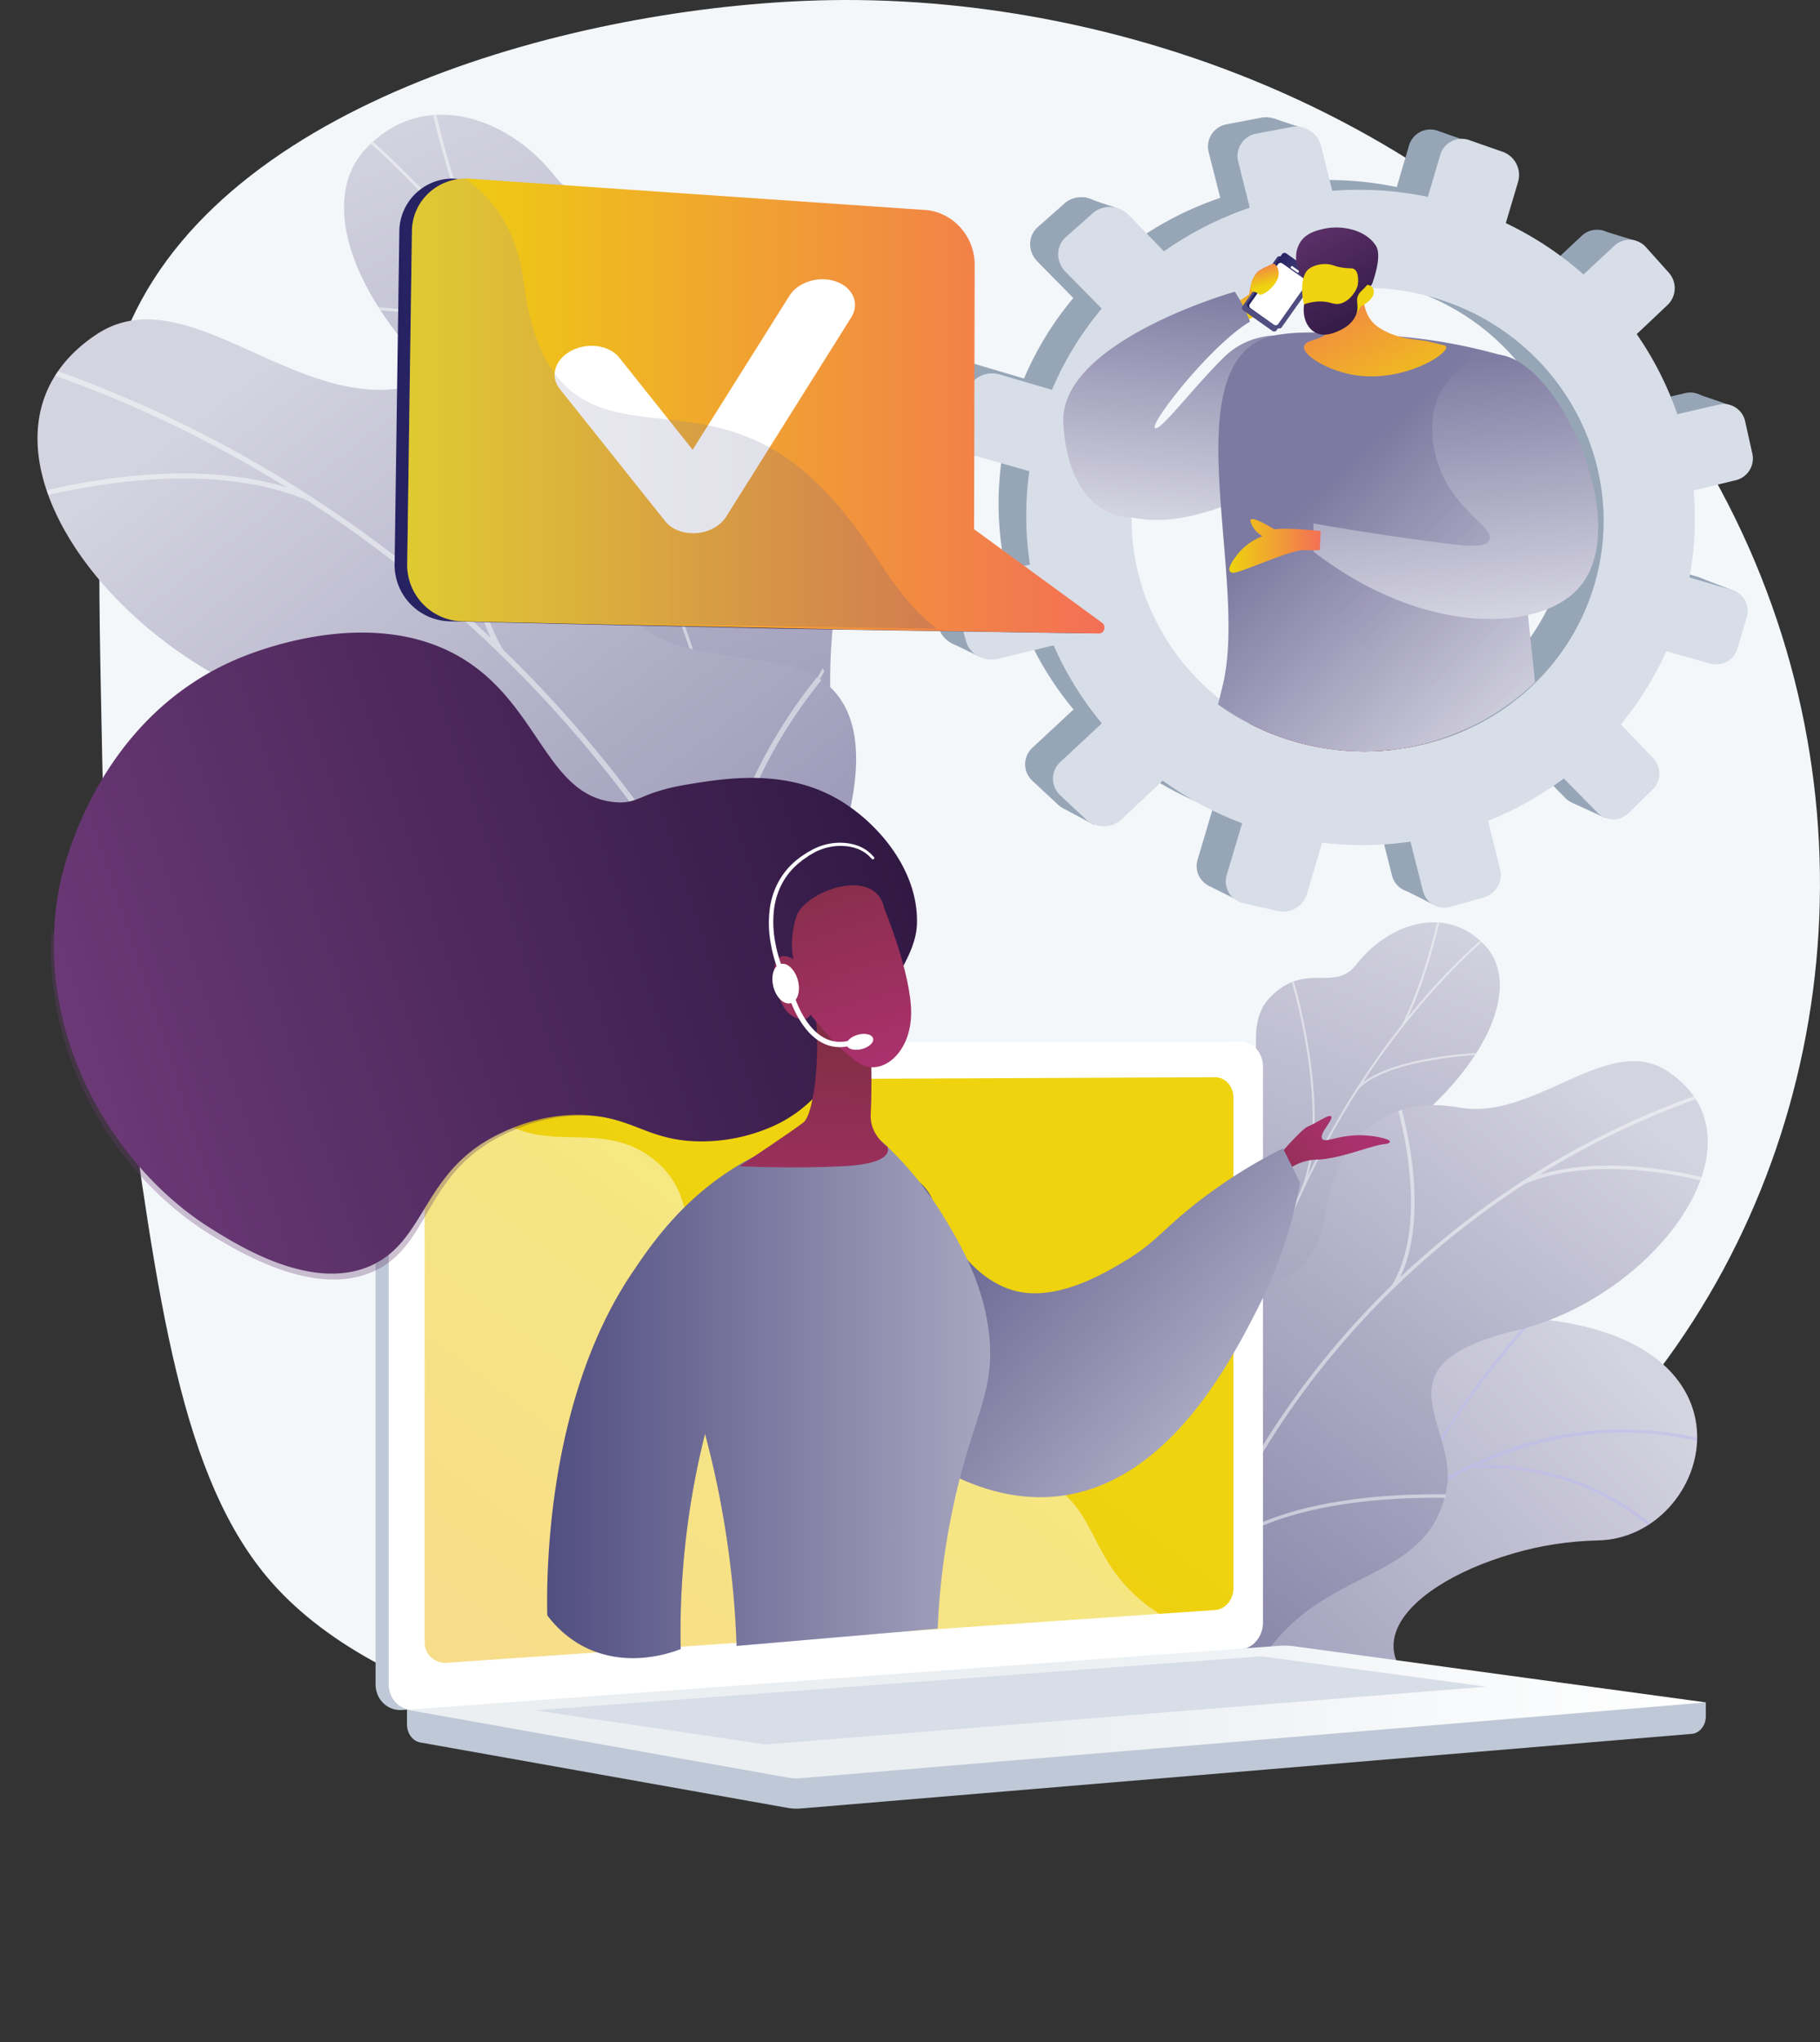
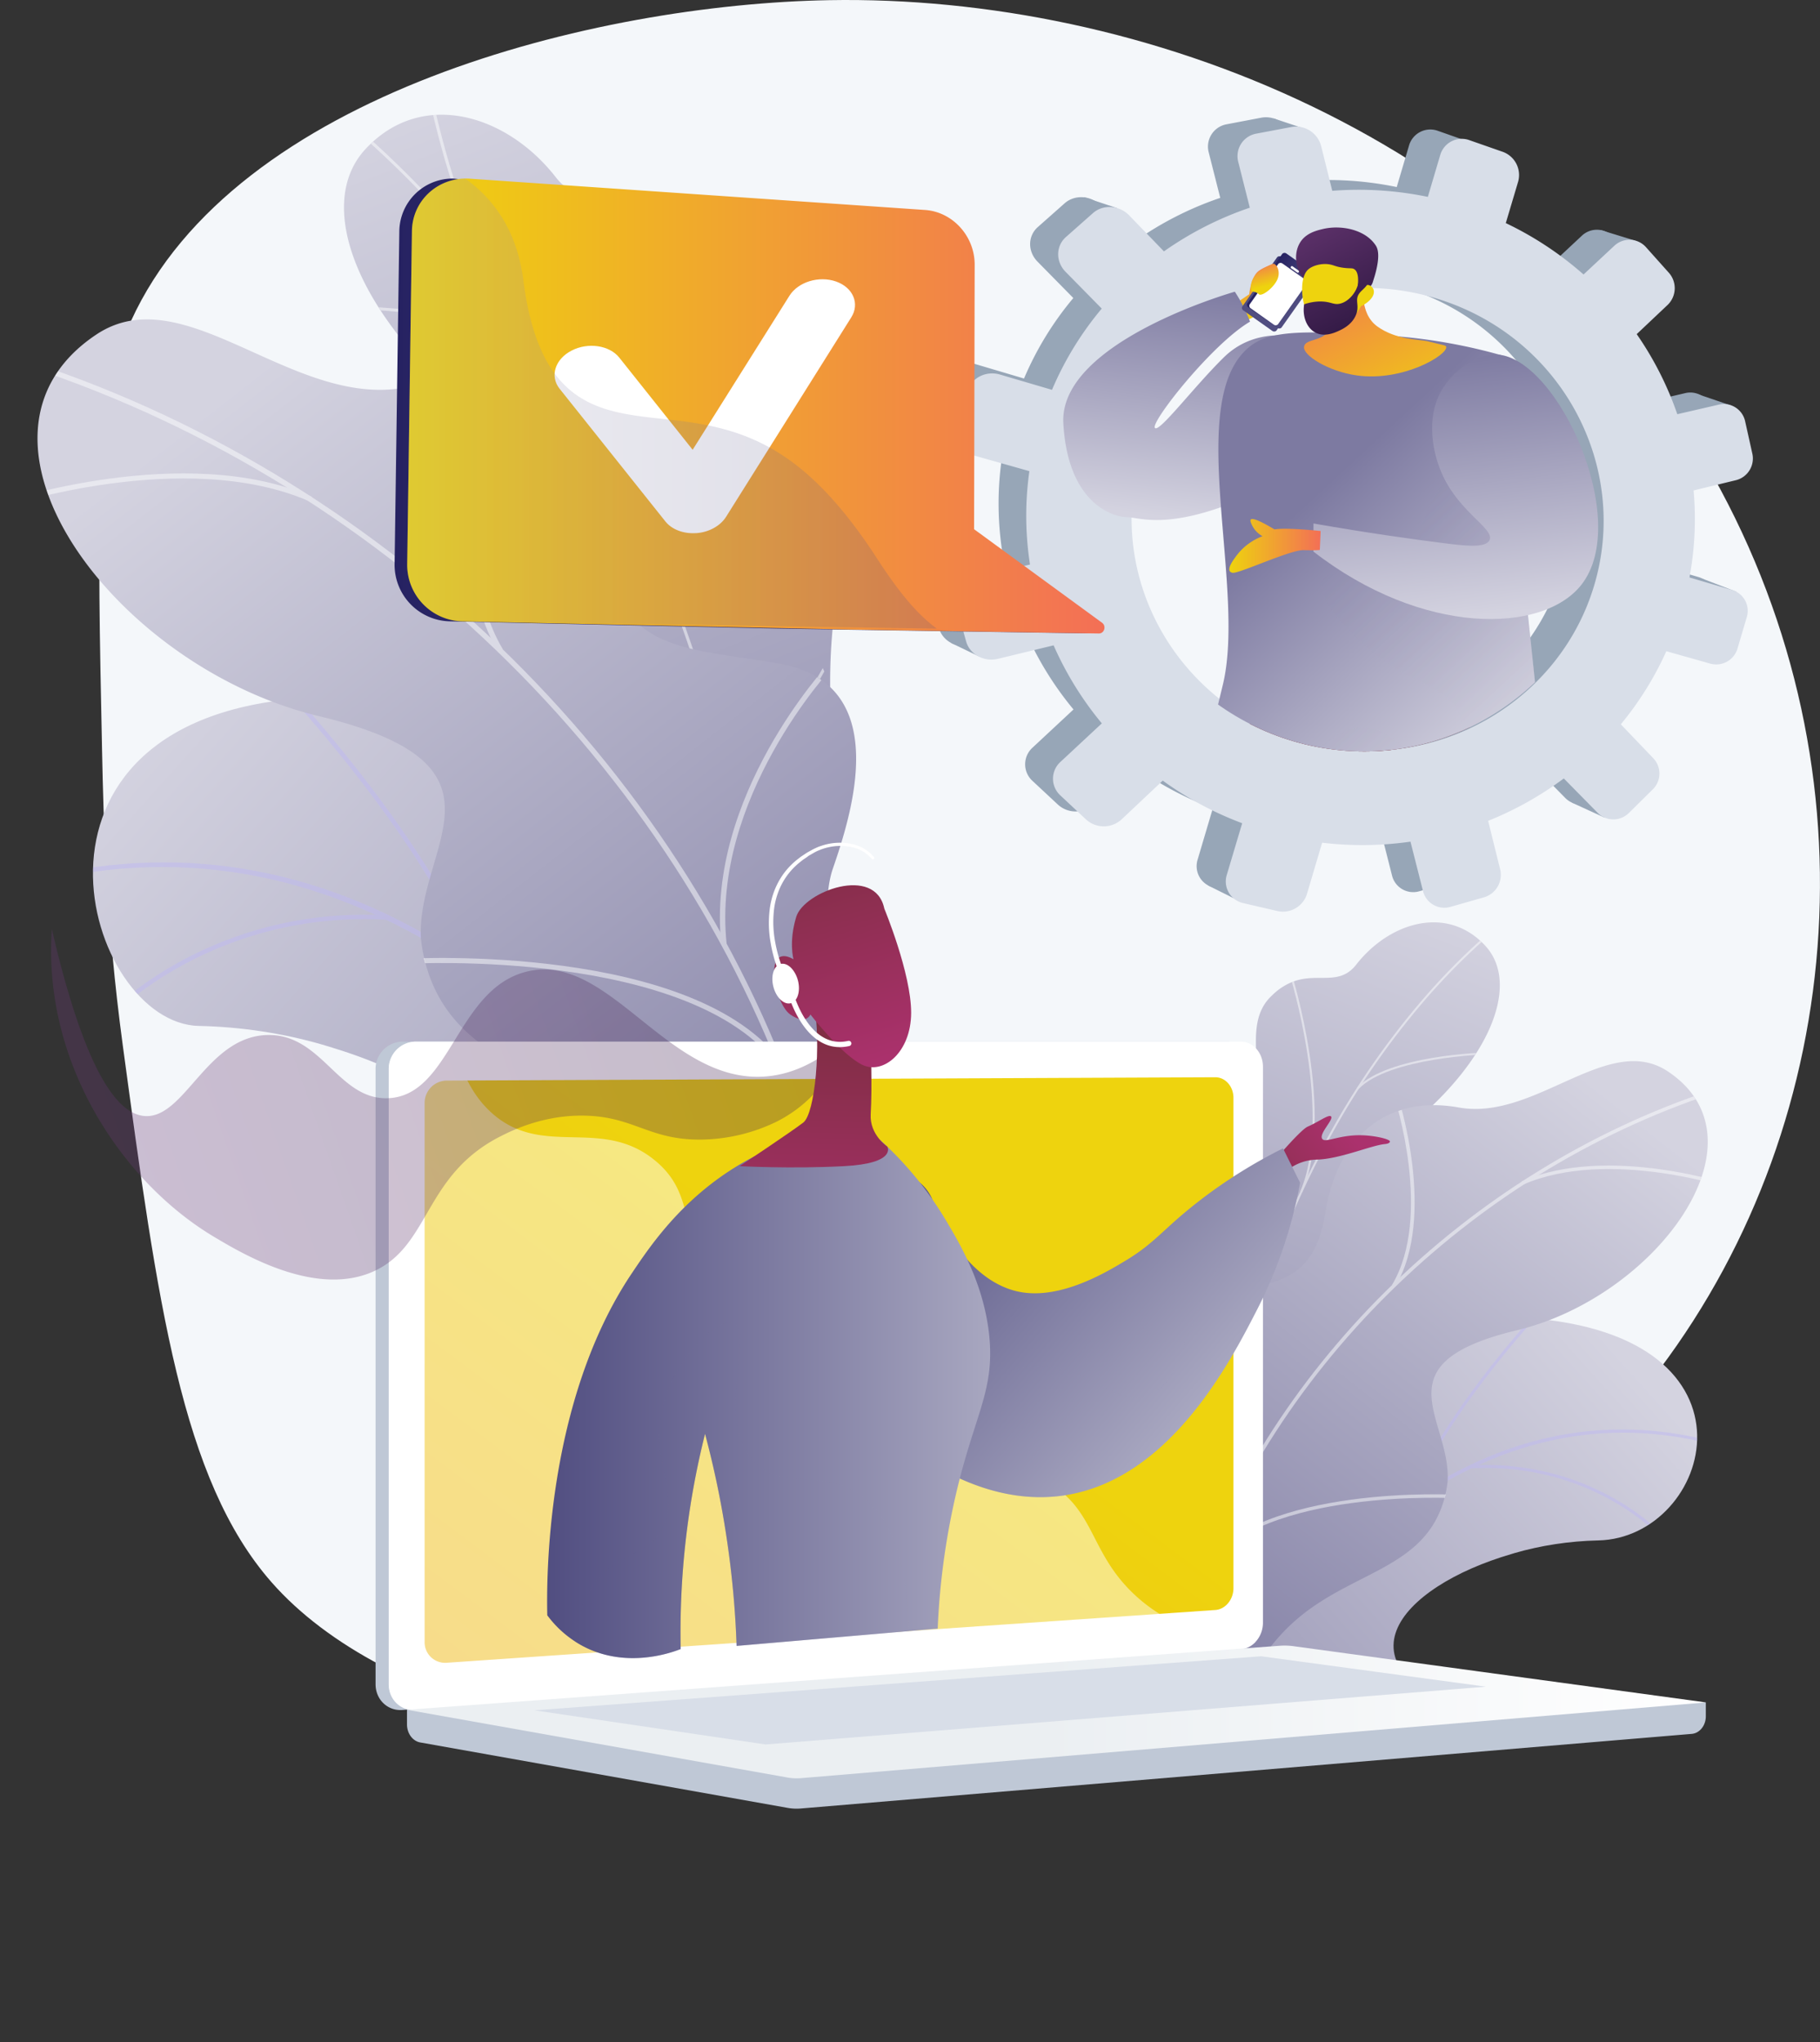
<svg xmlns="http://www.w3.org/2000/svg" xmlns:xlink="http://www.w3.org/1999/xlink" viewBox="0 0 821.65 921.92">
  <rect x="0" y="0" width="821.65" height="921.92" fill="#333333" stroke="none" />
  <defs>
    <style>.cls-1{fill:none;}.cls-2{isolation:isolate;}.cls-3{fill:#f4f7fa;}.cls-4{clip-path:url(#clip-path);}.cls-5{fill:url(#linear-gradient);}.cls-6{opacity:0.5;}.cls-23,.cls-6{mix-blend-mode:soft-light;}.cls-7{fill:#beb8f2;}.cls-8{fill:url(#linear-gradient-2);}.cls-9{clip-path:url(#clip-path-2);}.cls-10{fill:#fcfdfe;}.cls-11{fill:url(#linear-gradient-3);}.cls-12{clip-path:url(#clip-path-3);}.cls-13{clip-path:url(#clip-path-4);}.cls-14{clip-path:url(#clip-path-5);}.cls-15{fill:url(#linear-gradient-4);}.cls-16{fill:url(#linear-gradient-5);}.cls-17{clip-path:url(#clip-path-6);}.cls-18{fill:url(#linear-gradient-6);}.cls-19{clip-path:url(#clip-path-7);}.cls-20{fill:#bfc8d6;}.cls-21,.cls-23{fill:#fff;}.cls-22{fill:url(#linear-gradient-7);}.cls-23{opacity:0.48;}.cls-24{fill:url(#linear-gradient-8);}.cls-25{fill:#d8dee8;}.cls-26{clip-path:url(#clip-path-8);}.cls-27{fill:url(#linear-gradient-9);}.cls-28{fill:url(#linear-gradient-10);}.cls-29,.cls-47,.cls-50{opacity:0.3;}.cls-29,.cls-47,.cls-50,.cls-60{mix-blend-mode:multiply;}.cls-30{fill:url(#linear-gradient-11);}.cls-31{fill:url(#linear-gradient-12);}.cls-32{fill:url(#linear-gradient-13);}.cls-33{fill:url(#linear-gradient-14);}.cls-34{fill:url(#linear-gradient-15);}.cls-35{fill:url(#linear-gradient-16);}.cls-36{fill:url(#linear-gradient-17);}.cls-37{fill:#97a6b7;}.cls-38{clip-path:url(#clip-path-9);}.cls-39{fill:url(#linear-gradient-18);}.cls-40{fill:url(#linear-gradient-19);}.cls-41{fill:url(#linear-gradient-20);}.cls-42{fill:url(#linear-gradient-21);}.cls-43{fill:url(#linear-gradient-22);}.cls-44{fill:url(#linear-gradient-23);}.cls-45{fill:url(#linear-gradient-24);}.cls-46{fill:url(#linear-gradient-25);}.cls-47{fill:url(#linear-gradient-26);}.cls-48{fill:url(#linear-gradient-27);}.cls-49{fill:url(#linear-gradient-28);}.cls-50{fill:url(#linear-gradient-29);}.cls-51{fill:url(#linear-gradient-30);}.cls-52{fill:url(#linear-gradient-31);}.cls-53{fill:url(#linear-gradient-32);}.cls-54{fill:url(#linear-gradient-33);}.cls-55{fill:url(#linear-gradient-34);}.cls-56{fill:url(#linear-gradient-35);}.cls-57{fill:url(#linear-gradient-36);}.cls-58{fill:url(#linear-gradient-37);}.cls-59{fill:url(#linear-gradient-38);}.cls-60{opacity:0.2;fill:url(#linear-gradient-39);}</style>
    <clipPath id="clip-path" transform="translate(12.23)">
      <path class="cls-1" d="M463.68,751.79,380.91,797S342.12,763.07,346,722c8-83.76-65.93-84.9-96.82-90-46.57-7.7-84.26-34.81-45-77s-49.59-90.21-126.61-91.82C26.31,462.1-14.49,325,125,315.14c97.61-6.91,130.6,82.55,158,123.77s93.71,9.63,100.56,74.52c5.86,55.43-11.9,107.88,32.34,124S481.94,686.85,463.68,751.79Z" />
    </clipPath>
    <linearGradient id="linear-gradient" x1="6709.65" y1="-2317.59" x2="6521.86" y2="-1783.88" gradientTransform="matrix(-0.88, 0.48, 0.48, 0.88, 7052.95, -833.52)" gradientUnits="userSpaceOnUse">
      <stop offset="0" stop-color="#d4d3e0" />
      <stop offset="1" stop-color="#7d7aa1" />
    </linearGradient>
    <linearGradient id="linear-gradient-2" x1="-5371.05" y1="-350.05" x2="-5173.24" y2="169.71" gradientTransform="translate(5582.55 325.06) rotate(-0.65)" xlink:href="#linear-gradient" />
    <clipPath id="clip-path-2" transform="translate(12.23)">
      <path class="cls-1" d="M306,496.48l69.38-13.57s20.83-46.82-3.54-60.51-11.59-58.95-7.77-83.76c10.35-67.31-68.6-64.35-62.72-151.7,1.56-23.23,12.9-67.21-6.91-86.56C271.89,78.32,253,98.29,238.71,80c-22.24-28.53-60.72-40-86-12.6-24.94,27.05-.76,83.9,65.76,131.49,43.45,39.24,43.4,50.46,37.92,77.56-3.84,19-26.83,67.91-.31,88.9s46.36,43.3,34.15,64.42C271.64,462,306,496.48,306,496.48Z" />
    </clipPath>
    <linearGradient id="linear-gradient-3" x1="353.38" y1="-1145.08" x2="619.68" y2="-706.68" gradientTransform="translate(-113.33 1344.78) rotate(-6.68)" gradientUnits="userSpaceOnUse">
      <stop offset="0" stop-color="#d4d3e0" />
      <stop offset="1" stop-color="#7d7aa1" />
    </linearGradient>
    <clipPath id="clip-path-3" transform="translate(12.23)">
      <path class="cls-1" d="M299.12,533.86l111.37-13.78c4.84-15.73,10.09-44.28-14-48.18-33.43-5.43-39.72-59.45-32.76-79.63,8.61-25,27.43-83.49-24.1-92.65-42.89-7.63-72.44-4.18-80.52-54.59s-40.55-78.66-88.85-70c-50.83,9.12-99.33-50.47-139-24-69.19,46.06,8.34,150.19,100.44,172.27s44.24,58.29,46.07,100.09c2.49,57.07,82.21,35.55,105.86,55.34C302.16,494.21,301.5,518.66,299.12,533.86Z" />
    </clipPath>
    <clipPath id="clip-path-4" transform="translate(12.23)">
      <rect class="cls-1" x="412.15" y="411.03" width="374" height="359" />
    </clipPath>
    <clipPath id="clip-path-5" transform="translate(12.23)">
      <path class="cls-1" d="M447.36,891.24l56.16,30.68s26.31-23,23.65-50.87c-5.41-56.82,44.73-57.6,65.68-61.07,31.6-5.23,57.16-23.62,30.55-52.25s33.64-61.19,85.89-62.28C760.41,694.38,788,602.88,677.15,595c-66.22-4.69-88.6,56-107.19,84s-63.57,6.53-68.22,50.55c-4,37.61,8.07,73.19-21.94,84.14S435,847.19,447.36,891.24Z" />
    </clipPath>
    <linearGradient id="linear-gradient-4" x1="4589.78" y1="-853.06" x2="4462.39" y2="-490.99" gradientTransform="translate(-3711.25 -833.52) rotate(28.65)" xlink:href="#linear-gradient" />
    <linearGradient id="linear-gradient-5" x1="-2862.47" y1="48.16" x2="-2728.28" y2="400.76" gradientTransform="matrix(-1, -0.01, -0.01, 1, -2240.85, 325.06)" xlink:href="#linear-gradient" />
    <clipPath id="clip-path-6" transform="translate(12.23)">
      <path class="cls-1" d="M554.33,718l-47.07-9.2s-14.13-31.77,2.4-41.05,7.86-40,5.27-56.82c-7-45.66,46.54-43.66,42.55-102.92-1.06-15.76-8.75-45.59,4.69-58.72,15.31-15,28.16-1.42,37.81-13.8,15.09-19.35,41.2-27.14,58.34-8.54,16.93,18.35.52,56.91-44.61,89.2-29.47,26.62-29.44,34.23-25.72,52.62,2.61,12.88,18.2,46.07.21,60.3S556.75,658.49,565,672.82C577.64,694.62,554.33,718,554.33,718Z" />
    </clipPath>
    <linearGradient id="linear-gradient-6" x1="2844.2" y1="-523.45" x2="3024.86" y2="-226.04" gradientTransform="matrix(-0.99, -0.12, -0.12, 0.99, 3455.03, 1344.78)" xlink:href="#linear-gradient-3" />
    <clipPath id="clip-path-7" transform="translate(12.23)">
      <path class="cls-1" d="M559,743.4l-75.55-9.35c-3.28-10.67-6.85-30,9.47-32.68,22.68-3.69,26.95-40.33,22.22-54-5.84-16.94-18.6-56.64,16.35-62.85,29.1-5.18,49.15-2.84,54.63-37S613.63,494.1,646.39,500c34.49,6.19,67.39-34.24,94.33-16.3,46.94,31.24-5.65,101.88-68.13,116.86s-30,39.54-31.26,67.9c-1.69,38.72-55.77,24.12-71.81,37.54C556.94,716.5,557.39,733.09,559,743.4Z" />
    </clipPath>
    <linearGradient id="linear-gradient-7" x1="376.63" y1="588.12" x2="-247.03" y2="1420.45" gradientUnits="userSpaceOnUse">
      <stop offset="0" stop-color="#eed30e" />
      <stop offset="1" stop-color="#f36f56" />
    </linearGradient>
    <linearGradient id="linear-gradient-8" x1="171.51" y1="772.9" x2="757.87" y2="772.9" gradientUnits="userSpaceOnUse">
      <stop offset="0.49" stop-color="#ebeff2" />
      <stop offset="1" stop-color="#fff" />
    </linearGradient>
    <clipPath id="clip-path-8" transform="translate(12.23)">
      <path class="cls-1" d="M636,474.73l-176.3,54.59s4.93-191.67,4.54-186.67S218.08,183.08,122.85,215.56-69.81,464.49,69.71,566.64s174.36-6.36,149.18,194.06l299.79-20.42L641.31,581Z" />
    </clipPath>
    <linearGradient id="linear-gradient-9" x1="1275.21" y1="954.9" x2="1257.04" y2="1027.09" gradientTransform="matrix(-0.4, -0.92, -0.92, 0.4, 1982.91, 1298.88)" gradientUnits="userSpaceOnUse">
      <stop offset="0" stop-color="#ab316d" />
      <stop offset="1" stop-color="#792d3d" />
    </linearGradient>
    <linearGradient id="linear-gradient-10" x1="-1394.52" y1="-122.83" x2="-1214.36" y2="-122.83" gradientTransform="matrix(-0.76, -0.65, -0.65, 0.76, -603.7, -187.06)" gradientUnits="userSpaceOnUse">
      <stop offset="0" stop-color="#a8a7c0" />
      <stop offset="1" stop-color="#514e81" />
    </linearGradient>
    <linearGradient id="linear-gradient-11" x1="-1394.52" y1="-120.88" x2="-1214.04" y2="-120.88" xlink:href="#linear-gradient-10" />
    <linearGradient id="linear-gradient-12" x1="-1555.15" y1="629.7" x2="-1355.17" y2="629.7" gradientTransform="matrix(-1, 0, 0, 1, -1120.4, 0)" xlink:href="#linear-gradient-10" />
    <linearGradient id="linear-gradient-13" x1="-451.94" y1="176.46" x2="-68.69" y2="176.46" gradientTransform="matrix(-0.95, 0.31, 0.31, 0.95, -101.72, 322.91)" gradientUnits="userSpaceOnUse">
      <stop offset="0" stop-color="#311944" />
      <stop offset="1" stop-color="#6b3976" />
    </linearGradient>
    <linearGradient id="linear-gradient-14" x1="-396.06" y1="197.32" x2="-12.79" y2="197.32" gradientTransform="matrix(-0.94, 0.33, 0.33, 0.94, -45.04, 332.93)" xlink:href="#linear-gradient-13" />
    <linearGradient id="linear-gradient-15" x1="-1474.03" y1="572.81" x2="-1477.93" y2="447.25" gradientTransform="matrix(-1, 0, 0, 1, -1120.4, 0)" xlink:href="#linear-gradient-9" />
    <linearGradient id="linear-gradient-16" x1="-1500.09" y1="482.73" x2="-1464.56" y2="366.42" gradientTransform="matrix(-1, 0, 0, 1, -1120.4, 0)" xlink:href="#linear-gradient-9" />
    <linearGradient id="linear-gradient-17" x1="-1555.15" y1="672.89" x2="-1355.17" y2="672.89" gradientTransform="matrix(-1, 0, 0, 1, -1120.4, 0)" xlink:href="#linear-gradient-10" />
    <clipPath id="clip-path-9" transform="translate(12.23)">
      <path class="cls-1" d="M647.71,119.64V67.17H452.34V236.88H490c6.07,57.13,54.68,102.34,113.74,102.34,63.18,0,113.57-54.29,114-114.34C718.07,177.59,689.1,137.06,647.71,119.64Z" />
    </clipPath>
    <linearGradient id="linear-gradient-18" x1="555.63" y1="146.3" x2="558.98" y2="117.74" xlink:href="#linear-gradient-7" />
    <linearGradient id="linear-gradient-19" x1="518.16" y1="233.91" x2="530.55" y2="128.07" gradientTransform="matrix(1, 0, 0, 1, 0, 0)" xlink:href="#linear-gradient" />
    <linearGradient id="linear-gradient-20" x1="687.57" y1="814.11" x2="701.93" y2="840.27" gradientTransform="translate(1404.79 -569.51) rotate(90)" gradientUnits="userSpaceOnUse">
      <stop offset="0" stop-color="#262262" />
      <stop offset="1" stop-color="#514e81" />
    </linearGradient>
    <linearGradient id="linear-gradient-21" x1="693.24" y1="840.65" x2="712.1" y2="840.65" gradientTransform="translate(1405.23 -569.74) rotate(90)" xlink:href="#linear-gradient-20" />
    <linearGradient id="linear-gradient-22" x1="4789.68" y1="157.86" x2="4802.42" y2="131.5" gradientTransform="matrix(0.99, 0.12, -0.12, 0.99, -4125.4, -129.6)" xlink:href="#linear-gradient-7" />
    <linearGradient id="linear-gradient-23" x1="4794.39" y1="-426.96" x2="4825.23" y2="-426.96" gradientTransform="matrix(0.96, 0.27, -0.27, 0.96, -4240.64, -262.78)" gradientUnits="userSpaceOnUse">
      <stop offset="0" stop-color="#444b8c" />
      <stop offset="1" stop-color="#26264f" />
    </linearGradient>
    <linearGradient id="linear-gradient-24" x1="4735.63" y1="-155.23" x2="4748.64" y2="-182.14" gradientTransform="translate(-4158.87 -183.73) rotate(11.41)" xlink:href="#linear-gradient-7" />
    <linearGradient id="linear-gradient-25" x1="-2895.28" y1="546.35" x2="-2977.53" y2="360.93" gradientTransform="matrix(-1, 0, 0, 1, -2389.85, 0)" xlink:href="#linear-gradient-9" />
    <linearGradient id="linear-gradient-26" x1="-2895.28" y1="546.35" x2="-2977.53" y2="360.93" gradientTransform="matrix(-1, 0, 0, 1, -2389.85, 0)" xlink:href="#linear-gradient-9" />
    <linearGradient id="linear-gradient-27" x1="-3216.46" y1="115.31" x2="-3298.71" y2="-70.11" gradientTransform="matrix(-0.99, -0.12, -0.12, 0.99, -2629.53, 55.54)" xlink:href="#linear-gradient-9" />
    <linearGradient id="linear-gradient-28" x1="-3053.88" y1="338.09" x2="-2958.55" y2="235.23" gradientTransform="matrix(-1, 0, 0, 1, -2389.85, 0)" xlink:href="#linear-gradient" />
    <linearGradient id="linear-gradient-29" x1="-3047.56" y1="343.94" x2="-2952.23" y2="241.09" gradientTransform="matrix(-1, 0, 0, 1, -2389.85, 0)" xlink:href="#linear-gradient" />
    <linearGradient id="linear-gradient-30" x1="-2491.59" y1="1457.39" x2="-2488.23" y2="1367.9" gradientTransform="matrix(-0.92, 0.4, 0.4, 0.92, -2241.87, -153.38)" xlink:href="#linear-gradient-7" />
    <linearGradient id="linear-gradient-31" x1="4481.59" y1="1564.83" x2="4456.43" y2="1500.94" gradientTransform="matrix(0.99, -0.12, 0.12, 0.99, -4013.91, -867.62)" xlink:href="#linear-gradient-13" />
    <linearGradient id="linear-gradient-32" x1="-3813.94" y1="1259.72" x2="-3815.1" y2="1352.92" gradientTransform="matrix(-1, 0.05, 0.05, 1, -3286.06, -924.52)" xlink:href="#linear-gradient-7" />
    <linearGradient id="linear-gradient-33" x1="4473.9" y1="1567.89" x2="4448.72" y2="1503.93" gradientTransform="matrix(0.99, -0.12, 0.12, 0.99, -4013.91, -867.62)" xlink:href="#linear-gradient-13" />
    <linearGradient id="linear-gradient-34" x1="-3039.24" y1="278.87" x2="-3025.45" y2="160.96" gradientTransform="matrix(-1, 0, 0, 1, -2389.85, 0)" xlink:href="#linear-gradient" />
    <linearGradient id="linear-gradient-35" x1="542.69" y1="246.45" x2="583.93" y2="246.45" xlink:href="#linear-gradient-7" />
    <linearGradient id="linear-gradient-36" x1="692.86" y1="-328.78" x2="694.26" y2="-340.79" gradientTransform="matrix(0.93, -0.37, 0.37, 0.93, 35.72, 691.5)" xlink:href="#linear-gradient-7" />
    <linearGradient id="linear-gradient-37" x1="165.92" y1="183.28" x2="480.72" y2="183.28" gradientTransform="matrix(1, 0, 0, 1, 0, 0)" xlink:href="#linear-gradient-20" />
    <linearGradient id="linear-gradient-38" x1="171.59" y1="183.28" x2="486.39" y2="183.28" xlink:href="#linear-gradient-7" />
    <linearGradient id="linear-gradient-39" x1="171.59" y1="182.22" x2="410.72" y2="182.22" gradientTransform="matrix(1, 0, 0, 1, 0, 0)" xlink:href="#linear-gradient-10" />
  </defs>
  <g class="cls-2">
    <g id="Layer_2" data-name="Layer 2">
      <g id="Metaphor_illustration" data-name="Metaphor illustration">
        <g id="Acknowledgment_received" data-name="Acknowledgment received">
          <path class="cls-3" d="M362.12.07C256.79,1.93,93.83,42,46.92,144.89c-16.38,36-15.27,88.79-13.06,194.48.66,31.06,1.74,76.34,9.33,132.52C59,588.58,69.7,668,110.33,714.29,212.15,830.2,580,826.85,737,618.17c85.67-113.83,98.85-275.77,20.51-409.6C671.27,61.23,503.13-2.42,362.12.07Z" transform="translate(12.23)" />
          <g class="cls-4">
            <path class="cls-5" d="M463.68,751.79,380.91,797S342.12,763.07,346,722c8-83.76-65.93-84.9-96.82-90-46.57-7.7-79-32.84-51.43-75.68,31.16-48.47-43.18-91.54-120.2-93.15C2.22,461.6-38.47,326.72,125,315.14c97.61-6.91,130.6,82.55,158,123.77s93.71,9.63,100.56,74.52c5.86,55.43-11.9,107.88,32.34,124S481.94,686.85,463.68,751.79Z" transform="translate(12.23)" />
            <g class="cls-6">
              <path class="cls-7" d="M432.05,779.05l-1.89.62c-.38-1.17-39.5-118.29-113.29-222.71-68-96.19-180.16-201-328.5-153.86l-.6-1.9c66-21,130.51-14.11,191.64,20.4,48.84,27.56,95.64,72.73,139.11,134.25C392.47,660.5,431.67,777.87,432.05,779.05Z" transform="translate(12.23)" />
              <path class="cls-7" d="M204.33,437.12l-1.85.73c-24.35-61.64-91.13-131.62-91.8-132.32l1.44-1.38C112.79,304.86,179.84,375.11,204.33,437.12Z" transform="translate(12.23)" />
              <path class="cls-7" d="M163,415.25c-78.85-4.52-124.2,43.1-124.65,43.58l-1.46-1.36c.46-.49,46.41-48.78,126.23-44.21Z" transform="translate(12.23)" />
              <path class="cls-7" d="M361.39,627.85c-64.55-71.71-187.65-30.7-188.81-30.2l-.91-1.77c1.1-.6,126.07-41.71,191.2,30.64Z" transform="translate(12.23)" />
              <path class="cls-7" d="M342.86,592.65l-1.91.58c-17.9-58.92,19.6-126.67,20-127.34l1.73,1C362.29,467.53,325.2,534.56,342.86,592.65Z" transform="translate(12.23)" />
              <path class="cls-7" d="M423.6,761.38c-20-30.69-79.7-31.07-80.3-31.07v-2c2.49,0,61.33.37,82,32Z" transform="translate(12.23)" />
              <path class="cls-7" d="M414.71,733.52l-1.88.64c-9.42-27.41,13.22-76,20.66-92,1.05-2.26,1.95-4.21,2.05-4.59l1.94.45a48.46,48.46,0,0,1-2.19,5C427.94,658.78,405.55,706.87,414.71,733.52Z" transform="translate(12.23)" />
            </g>
          </g>
          <path class="cls-8" d="M290.23,429.81c-10.69,18.48-3,37.7,4.7,50.74a21.53,21.53,0,0,1,5.24,1.23c18.4,5,27.31,3.18,46.22,5.23,4.07.44,16.41-1.9,21.39-3.17L377,481.3s19.19-45.21-5.18-58.9-11.59-58.95-7.77-83.76c2.34-15.23-1.46-22.95-1.5-28.68-.4-60.72,18.79-77.7,6.53-97.36-13.53-21.71-40.79-7.24-56.76-30.08-18-25.78,4.62-61.55-17.9-82.14-3.86-3.53-7.92-7.06-14.5-9.37-16.26-5.7-30.17,3.22-41.24-11-22.24-28.53-60.72-40-86-12.6-24.94,27.05-.76,83.9,65.76,131.49,43.45,39.24,43.4,50.46,37.92,77.56-3.84,19-26.83,67.91-.31,88.9S302.44,408.69,290.23,429.81Z" transform="translate(12.23)" />
          <g class="cls-9">
            <g class="cls-6">
              <path class="cls-10" d="M336.45,487.32l1.4-.1c-.51-7.72-1.12-15.5-1.82-23.13-5.21-56.43-15.91-110.26-31.81-160a616.21,616.21,0,0,0-51.69-118.31A529.75,529.75,0,0,0,195.94,105a437.66,437.66,0,0,0-45.62-46.27c-2.72-2.37-5.66-4.65-8.49-6.85-3.78-2.93-7.69-6-11.13-9.23l-1,.92c3.49,3.31,7.42,6.36,11.23,9.32,2.82,2.19,5.74,4.45,8.43,6.8a436,436,0,0,1,45.48,46.13,527.77,527.77,0,0,1,56.46,80.59,614.15,614.15,0,0,1,51.58,118.08c15.88,49.66,26.56,103.4,31.76,159.75C335.33,471.84,336,479.61,336.45,487.32Z" transform="translate(12.23)" />
              <path class="cls-10" d="M274.63,231.64l1.3-.5c-22-51.51,6.71-143.85,7-144.78L281.59,86C281.3,87,252.42,179.72,274.63,231.64Z" transform="translate(12.23)" />
              <path class="cls-10" d="M322.55,381l1.35-.35c-10.53-36.72-81.51-67.61-82.22-67.91l-.61,1.18C241.78,314.21,312.19,344.85,322.55,381Z" transform="translate(12.23)" />
              <path class="cls-10" d="M326.57,402.34l1.39-.13c-2.17-24.8,9.17-60,31.92-99,1.14-2,1.14-2,1.13-2.21l-1.4.12.7-.06-.67-.19c-.06.14-.49.88-1,1.74C335.77,341.87,324.37,377.29,326.57,402.34Z" transform="translate(12.23)" />
              <path class="cls-10" d="M335.31,473.25l1.31-.5c-10.73-25.38-52.54-36.92-53-37l-.41,1.25C283.66,437.07,324.83,448.45,335.31,473.25Z" transform="translate(12.23)" />
              <path class="cls-10" d="M338.56,487.51c6.74-21.36,20.27-41.73,41.35-62.3l-1-.89c-21.25,20.73-34.89,41.28-41.7,62.85Z" transform="translate(12.23)" />
              <path class="cls-10" d="M206.83,120.35l1.28-.57c-14-28-21.63-60.49-24.14-71.18a39,39,0,0,0-1-3.8l-1.29.52c.1.23.44,1.71.88,3.58C185.12,59.62,192.79,92.25,206.83,120.35Z" transform="translate(12.23)" />
              <path class="cls-10" d="M236.88,162.58l1.05-.89c-20.93-21.33-83.62-23.22-86.28-23.29l-.07,1.3C152.23,139.72,216.34,141.64,236.88,162.58Z" transform="translate(12.23)" />
            </g>
          </g>
          <path class="cls-11" d="M337.45,628.71c4.71-1.16-3.78-25.16,6.46-58.32,2.55-8.29,13.37-54.45,48.61-59.81L413,507.46c4.12-16.12,5-32.07-16.51-35.56-33.43-5.43-39.72-59.45-32.76-79.63,8.61-25,27.43-83.49-24.1-92.65-42.89-7.63-72.45-4.18-80.52-54.59s-40.55-78.66-88.85-70c-50.83,9.12-99.33-50.47-139-24-69.19,46.06,8.34,150.19,100.44,172.27s44.24,58.29,46.07,100.09a72.49,72.49,0,0,0,3.69,16.69c14.8,42.14,60.84,44.36,97.27,76.05C328.39,559.32,329.52,630.66,337.45,628.71Z" transform="translate(12.23)" />
          <g class="cls-12">
            <g class="cls-6">
              <path class="cls-10" d="M349.73,510.79l2.32-.74C299.92,350.41,165.76,217.61,1.91,163.46l-.85,2.18C164.22,219.56,297.82,351.81,349.73,510.79Z" transform="translate(12.23)" />
              <path class="cls-10" d="M313.39,426.26l2.41-.29c-6.92-65.67,47.07-124,47.62-124.54l-1.79-1.51C361.07,300.51,306.36,359.55,313.39,426.26Z" transform="translate(12.23)" />
              <path class="cls-10" d="M339.29,481.69l2-1.34c-39.57-54.6-168.23-47.62-169.52-47.54l.08,2.3C173.14,435,300.47,428.13,339.29,481.69Z" transform="translate(12.23)" />
              <path class="cls-10" d="M212.64,294.26l2.12-1.18c-27.31-45.8-1.76-124.35-1.5-125.14L211,167.3C210.68,168.1,184.83,247.61,212.64,294.26Z" transform="translate(12.23)" />
              <path class="cls-10" d="M127.5,226.35l1.06-2.1c-57.48-25-139.53,2.4-140.35,2.68l.76,2.16C-10.22,228.81,70.91,201.7,127.5,226.35Z" transform="translate(12.23)" />
            </g>
          </g>
          <g class="cls-13">
            <g class="cls-14">
              <path class="cls-15" d="M447.36,891.24l56.16,30.68s26.31-23,23.65-50.87c-5.41-56.82,44.73-57.6,65.68-61.07,31.6-5.23,53.58-22.28,34.9-51.34-21.15-32.88,29.29-62.1,81.54-63.19C760.41,694.38,788,602.88,677.15,595c-66.22-4.69-88.6,56-107.19,84s-63.57,6.53-68.22,50.55c-4,37.61,8.07,73.19-21.94,84.14S435,847.19,447.36,891.24Z" transform="translate(12.23)" />
              <g class="cls-6">
                <path class="cls-7" d="M468.82,909.73l1.28.43c.27-.8,26.8-80.25,76.86-151.09,46.12-65.25,122.22-136.33,222.85-104.37l.41-1.29c-44.8-14.23-88.54-9.57-130,13.83-33.13,18.7-64.88,49.34-94.37,91.08C495.67,829.32,469.08,908.94,468.82,909.73Z" transform="translate(12.23)" />
                <path class="cls-7" d="M623.3,677.77l1.26.5c16.52-41.82,61.82-89.29,62.28-89.76l-1-.94C685.41,588.05,639.92,635.71,623.3,677.77Z" transform="translate(12.23)" />
                <path class="cls-7" d="M651.36,662.93c53.49-3.06,84.26,29.24,84.57,29.57l1-.92c-.3-.33-31.48-33.09-85.62-30Z" transform="translate(12.23)" />
                <path class="cls-7" d="M516.76,807.17c43.79-48.65,127.3-20.83,128.09-20.49l.61-1.2c-.74-.41-85.53-28.3-129.71,20.78Z" transform="translate(12.23)" />
                <path class="cls-7" d="M529.33,783.28l1.3.4c12.14-40-13.3-85.93-13.56-86.39l-1.17.66C516.15,698.41,541.31,743.88,529.33,783.28Z" transform="translate(12.23)" />
                <path class="cls-7" d="M474.55,897.75c13.6-20.82,54.07-21.08,54.48-21.08v-1.35c-1.7,0-41.61.25-55.61,21.69Z" transform="translate(12.23)" />
                <path class="cls-7" d="M480.59,878.85l1.27.44c6.39-18.6-9-51.59-14-62.43-.71-1.53-1.33-2.86-1.39-3.11l-1.32.3a30.75,30.75,0,0,0,1.48,3.38C471.61,828.15,486.8,860.77,480.59,878.85Z" transform="translate(12.23)" />
              </g>
            </g>
            <path class="cls-16" d="M565,672.82c7.24,12.53,2,25.57-3.2,34.42a14.17,14.17,0,0,0-3.55.83c-12.48,3.38-18.53,2.16-31.36,3.55-2.76.3-11.13-1.29-14.51-2.15l-6.27-1.72s-13-30.68,3.51-40,7.86-40,5.27-56.82c-1.59-10.34,1-15.57,1-19.46.27-41.19-12.74-52.71-4.43-66,9.18-14.73,27.67-4.91,38.5-20.4,12.24-17.5-3.13-41.76,12.15-55.73A27.07,27.07,0,0,1,572,443c11-3.87,20.46,2.18,28-7.45,15.09-19.35,41.2-27.14,58.34-8.54,16.93,18.35.52,56.91-44.61,89.2-29.47,26.62-29.44,34.23-25.72,52.62,2.6,12.88,18.2,46.07.21,60.3S556.75,658.49,565,672.82Z" transform="translate(12.23)" />
            <g class="cls-17">
              <g class="cls-6">
                <path class="cls-10" d="M533.68,711.83l-.95-.07c.34-5.24.76-10.52,1.23-15.69a512.65,512.65,0,0,1,21.58-108.55,418,418,0,0,1,35.07-80.26A359.26,359.26,0,0,1,629,452.46a297,297,0,0,1,31-31.39c1.84-1.61,3.83-3.15,5.76-4.64,2.56-2,5.21-4.05,7.55-6.27l.68.62c-2.37,2.25-5,4.32-7.61,6.33-1.92,1.48-3.9,3-5.73,4.61A296.14,296.14,0,0,0,629.75,453a357.78,357.78,0,0,0-38.3,54.67,416.07,416.07,0,0,0-35,80.1,510.93,510.93,0,0,0-21.55,108.38C534.43,701.33,534,706.6,533.68,711.83Z" transform="translate(12.23)" />
                <path class="cls-10" d="M575.62,538.38l-.89-.34c14.95-34.95-4.55-97.59-4.75-98.22l.91-.23C571.09,440.22,590.68,503.15,575.62,538.38Z" transform="translate(12.23)" />
                <path class="cls-10" d="M543.11,639.7l-.92-.24c7.14-24.91,55.29-45.86,55.78-46.07l.41.8C597.9,594.4,550.14,615.18,543.11,639.7Z" transform="translate(12.23)" />
                <path class="cls-10" d="M540.38,654.18l-1-.09c1.48-16.82-6.21-40.68-21.65-67.16-.77-1.34-.77-1.34-.76-1.5l1,.08-.48,0,.45-.13c0,.09.34.6.68,1.18C534.14,613.16,541.87,637.18,540.38,654.18Z" transform="translate(12.23)" />
                <path class="cls-10" d="M534.45,702.28l-.89-.33c7.28-17.22,35.64-25.05,35.93-25.13l.28.85C569.49,677.74,541.56,685.46,534.45,702.28Z" transform="translate(12.23)" />
                <path class="cls-10" d="M532.25,712c-4.57-14.49-13.75-28.31-28.06-42.27l.68-.6c14.42,14.06,23.67,28,28.29,42.64Z" transform="translate(12.23)" />
-                 <path class="cls-10" d="M621.61,462.88l-.87-.38c9.49-19,14.67-41,16.38-48.3.41-1.75.56-2.37.65-2.57l.88.35c-.07.16-.31,1.16-.6,2.43C636.34,421.68,631.14,443.82,621.61,462.88Z" transform="translate(12.23)" />
                <path class="cls-10" d="M601.22,491.53l-.71-.61c14.2-14.47,56.73-15.75,58.53-15.79l.05.88C658.65,476,615.16,477.33,601.22,491.53Z" transform="translate(12.23)" />
              </g>
            </g>
            <path class="cls-18" d="M533,807.75c-3.2-.79,2.56-17.07-4.38-39.57-1.74-5.62-9.07-36.94-33-40.57l-13.92-2.12c-2.8-10.93-3.41-21.75,11.2-24.12,22.68-3.68,26.95-40.33,22.22-54-5.84-16.94-18.6-56.64,16.35-62.85,29.1-5.18,49.15-2.84,54.63-37S613.63,494.1,646.39,500c34.49,6.19,67.39-34.24,94.33-16.3,46.94,31.24-5.65,101.88-68.13,116.86s-30,39.54-31.26,67.9a48.66,48.66,0,0,1-2.5,11.32c-10,28.59-41.28,30.1-66,51.6C539.15,760.67,538.38,809.07,533,807.75Z" transform="translate(12.23)" />
            <g class="cls-19">
              <g class="cls-6">
                <path class="cls-10" d="M524.67,727.75l-1.58-.5C558.46,619,649.47,528.86,760.62,492.13l.58,1.47C650.52,530.18,559.88,619.9,524.67,727.75Z" transform="translate(12.23)" />
                <path class="cls-10" d="M549.32,670.41l-1.64-.2c4.7-44.55-31.93-84.09-32.3-84.49l1.22-1C517,585.1,554.09,625.15,549.32,670.41Z" transform="translate(12.23)" />
                <path class="cls-10" d="M531.75,708l-1.36-.91c26.84-37,114.12-32.3,115-32.25l-.06,1.56C644.46,676.36,558.09,671.67,531.75,708Z" transform="translate(12.23)" />
                <path class="cls-10" d="M617.67,580.86l-1.44-.8c18.53-31.07,1.2-84.36,1-84.89l1.57-.44C619,495.27,636.54,549.21,617.67,580.86Z" transform="translate(12.23)" />
                <path class="cls-10" d="M675.43,534.79l-.72-1.43c39-17,94.66,1.63,95.21,1.82l-.52,1.47C768.85,536.46,713.82,518.07,675.43,534.79Z" transform="translate(12.23)" />
              </g>
            </g>
          </g>
          <path class="cls-20" d="M757.87,768.58l-586.36-5.07v15c0,4.08,2.56,7.54,6,8.15l165.81,29.53a22.83,22.83,0,0,0,6,.28L751.5,782.79c3.59-.3,6.37-3.77,6.37-7.95Z" transform="translate(12.23)" />
          <path class="cls-20" d="M542.09,744.54,169.41,772c-6.67.49-12.09-4.73-12.09-11.65V482.8a12.33,12.33,0,0,1,12.09-12.54H542.09c5.49,0,9.94,5.08,9.94,11.34V732.47C552,738.74,547.58,744.14,542.09,744.54Z" transform="translate(12.23)" />
          <path class="cls-21" d="M548,744.54,175.35,772c-6.67.49-12.09-4.73-12.09-11.65V482.8a12.33,12.33,0,0,1,12.09-12.54H548c5.5,0,9.94,5.08,9.94,11.34V732.47C558,738.74,553.53,744.14,548,744.54Z" transform="translate(12.23)" />
          <path class="cls-22" d="M536.42,726.86,189.31,750.69a9.26,9.26,0,0,1-9.84-9.57v-243a10.1,10.1,0,0,1,9.84-10.28l347.11-1.5c4.54,0,8.2,4.14,8.2,9.29V717C544.62,722.12,541,726.55,536.42,726.86Z" transform="translate(12.23)" />
          <path class="cls-21" d="M374.86,477.85a4.31,4.31,0,1,1-4.29-4.67A4.5,4.5,0,0,1,374.86,477.85Z" transform="translate(12.23)" />
          <path class="cls-23" d="M175.35,772l370.8-27.3,1.88-.14a10,10,0,0,0,6.57-3.32c-26.69-1.46-43.26-10.93-54-20.71-21.47-19.65-17.75-39-40.9-52-28.88-16.11-51.58,4.31-73.49-15.84-13.29-12.21-6.77-21.32-23.11-39.57-18.11-20.21-29.9-13.42-48.09-31.61-23-23-11.5-40.9-31.32-57.42-24-20-50-1.49-72.86-20.71-9.87-8.29-15.29-20.34-18.11-33.15H175.35a12.34,12.34,0,0,0-12.09,12.54V760.33C163.26,767.25,168.68,772.47,175.35,772Z" transform="translate(12.23)" />
          <path class="cls-24" d="M565.59,743,171.51,771.9l171.83,30.6a22.83,22.83,0,0,0,6,.28l408.58-34.2-186-25.36A29.89,29.89,0,0,0,565.59,743Z" transform="translate(12.23)" />
          <polygon class="cls-25" points="241.25 772.15 569.33 747.75 670.87 761.48 345.61 787.56 241.25 772.15" />
          <g class="cls-26">
            <path class="cls-27" d="M566.63,530.41a22.43,22.43,0,0,1,15.85-6.9c10.34-.31,24.43-6.45,30.48-7,1.46-.13,2.18-.55,2.3-1.08.26-1.1-6.46-2.7-12.41-2.89-10.57-.36-16.73,3.7-18.16,1.61-1.59-2.33,5.23-8.68,4-10.11-1-1.1-5.6,2.44-10.56,4.6-3.53,1.54-17.3,18-17.3,18Z" transform="translate(12.23)" />
            <path class="cls-28" d="M567,518.45q3.84,7.75,7.69,15.52a206.13,206.13,0,0,1-19.26,57c-12.44,24.26-40.79,79.56-90.7,84.58-38.06,3.82-70-23.43-82.08-33.86-11.18-9.64-21.21-18.15-26.08-31.72-7.68-21.4.07-47.79,18.68-72.64a19.37,19.37,0,0,1,33.63,4.7c8.54,22.54,22.94,38.2,39.49,41.26,18.6,3.44,39.32-9.16,48.14-14.52,13.12-8,16.46-14.08,32.77-26.69A227.35,227.35,0,0,1,567,518.45Z" transform="translate(12.23)" />
            <g class="cls-29">
              <path class="cls-30" d="M415.44,634.45c14.26-3.21,19.64-16.45,39.18-17.64,24.71-1.5,35.33,18.5,51.13,13.23,12.9-4.31,15-20.7,24-41.81,7-16.38,19.08-37.92,41.63-60.79l3.24,6.53a206.13,206.13,0,0,1-19.26,57c-12.44,24.26-40.79,79.56-90.7,84.58-38.06,3.82-70-23.43-82.08-33.86-11.18-9.64-21.21-18.15-26.08-31.72a50.1,50.1,0,0,1-2.64-11.69C383.38,632,402.65,637.33,415.44,634.45Z" transform="translate(12.23)" />
            </g>
            <path class="cls-31" d="M234.84,729.25c-.3-14.75-1.09-96.1,38.3-154.6,9-13.41,25-37.14,55.66-52.84a131.46,131.46,0,0,1,30.14-11l26.24,3.9A159.34,159.34,0,0,1,415,551.24c6.36,10.72,16.88,28.46,19.32,51.36,2.84,26.69-7.77,37.21-16.48,78.78a329.56,329.56,0,0,0-6.74,53.89l-90.78,7.8A424.19,424.19,0,0,0,316,695.56a426,426,0,0,0-9.93-48.22,367.75,367.75,0,0,0-11,97.15c-3.68,1.45-24.37,9.21-44.32-1.42A48.27,48.27,0,0,1,234.84,729.25Z" transform="translate(12.23)" />
-             <path class="cls-32" d="M380.33,461c14.07-21.94,21.11-32.91,21.41-44.08.65-24.4-18-45.69-35.22-55.83-24.2-14.22-51.23-9.76-68.34-6.94-22,3.63-21.7,9-32.83,8-30.76-2.79-34.16-43.84-68.79-64.86-38.21-23.2-87.38-5.57-99.64-.63C31.62,323,16.3,392,14.85,399.1,1.42,464.87,38.37,526.8,83.19,554.74c12.81,8,45.59,28.44,71.93,16.7,25.37-11.29,23.23-42.84,58.17-59.57,4.88-2.34,19.67-9.43,38.77-8.45,21.56,1.1,28.26,11.45,51,11.87a79.55,79.55,0,0,0,35-7.45C355.39,499.47,364,486.52,380.33,461Z" transform="translate(12.23)" />
            <g class="cls-29">
              <path class="cls-33" d="M11.18,419.46c14.86,64,29.49,83.82,42.28,84.41,17.88.81,27.87-36.18,55.23-36.6,24.61-.37,31.77,29.33,54.21,28.53,28.35-1,30.83-49,62.31-57.07C262.66,429.09,289,489.34,333.29,486c13.42-1,29.94-8,48.16-30.18l-1.67,2.73c-15.85,25.89-24.13,39-41.24,47.76a79.8,79.8,0,0,1-34.86,8.18c-22.76.05-29.67-10.15-51.26-10.8-19.11-.58-33.75,6.82-38.58,9.26-34.58,17.47-31.78,49-56.9,60.79-26.09,12.28-59.29-7.47-72.27-15.19C42.75,533.66,6.92,479.6,11.18,419.46Z" transform="translate(12.23)" />
            </g>
            <path class="cls-34" d="M380.85,471.35s.74,18.95,0,31.67c-.54,9.31,7.51,14.62,7.51,14.62s4.43,7.57-19.49,8.84-47.18,0-47.18,0,23.38-15.55,28.72-19.68,8.21-35,4.79-54.59Z" transform="translate(12.23)" />
            <path class="cls-35" d="M387,410.21s12.17,29.34,12.11,47.07-12.46,27.9-21.87,23.53S353.64,458,353.64,458s-1.9,5-9.11,0S332,425.15,346,433.06c0,0-2.22-7.82,1.24-19.15S382.87,390.35,387,410.21Z" transform="translate(12.23)" />
            <g class="cls-29">
              <path class="cls-36" d="M285.9,691.59c10.55-16.56-5.54-30.91,1.3-57.1C293,612.13,312,594.68,319,597.5c9.64,3.9-9.3,44.21,9.73,62.94,12.64,12.44,29.11,2.67,46.07,13.63,11.19,7.22,22.43,23.38,23.3,62.32l-77.8,6.68A424.19,424.19,0,0,0,316,695.56a426,426,0,0,0-9.93-48.22,367.75,367.75,0,0,0-11,97.15c-3.68,1.45-24.37,9.21-44.32-1.42-1.12-.59-2.17-1.21-3.18-1.86.51-8.59,2.72-18.4,9.08-26.91C267,700.46,278.27,703.56,285.9,691.59Z" transform="translate(12.23)" />
            </g>
            <path class="cls-21" d="M366.89,472.74c-17,0-23.44-24.41-23.51-24.68a1.19,1.19,0,1,1,2.3-.58c.06.26,7,26.5,25,22.45a1.18,1.18,0,1,1,.52,2.31A19.38,19.38,0,0,1,366.89,472.74Z" transform="translate(12.23)" />
-             <path class="cls-21" d="M381.93,468.83c.47,1.79-1.8,3.94-5.08,4.79s-6.31.09-6.77-1.71,1.81-3.94,5.08-4.79S381.47,467,381.93,468.83Z" transform="translate(12.23)" />
            <path class="cls-21" d="M348,442.62c1.27,4.9-.18,9.52-3.24,10.31s-6.57-2.53-7.84-7.43.17-9.51,3.23-10.3S346.68,437.73,348,442.62Z" transform="translate(12.23)" />
            <path class="cls-21" d="M339.53,439.21l-.41-1c-.26-.64-.61-1.58-1-2.79a64.64,64.64,0,0,1-2.52-10.23,50.42,50.42,0,0,1-.31-14.91,35.56,35.56,0,0,1,2.09-8.2,33.82,33.82,0,0,1,4.19-7.69,33.48,33.48,0,0,1,6.06-6.29l1.7-1.32,1.77-1.17L352,385l.91-.51,1.81-1c.65-.34,1.22-.58,1.83-.87s1.27-.52,1.91-.72a25.18,25.18,0,0,1,3.77-1,26.09,26.09,0,0,1,7.09-.33,14.57,14.57,0,0,1,1.6.2,11.84,11.84,0,0,1,1.53.3c.49.12,1,.21,1.43.36l1.33.46c.43.13.81.36,1.2.52s.76.34,1.1.54c.66.43,1.3.77,1.81,1.17l1.35,1.09c.37.35.65.68.9.93l.73.77a.63.63,0,0,1-.91.88l-.06-.07-.69-.71c-.23-.22-.49-.52-.83-.84l-1.26-1c-.47-.36-1.07-.67-1.68-1.05-.31-.19-.67-.32-1-.49a10.47,10.47,0,0,0-1.12-.48l-1.23-.41c-.43-.13-.89-.21-1.35-.33a10.51,10.51,0,0,0-1.42-.25,13.77,13.77,0,0,0-1.52-.18,24.6,24.6,0,0,0-6.71.38,24.91,24.91,0,0,0-3.55.95c-.59.2-1.15.45-1.74.68s-1.23.57-1.77.86l-1.73,1-.87.49L352,387l-1.7,1.14-1.61,1.28a31,31,0,0,0-9.58,13.34,33.91,33.91,0,0,0-1.9,7.82,48.51,48.51,0,0,0,.45,14.31,62.48,62.48,0,0,0,2.54,9.87c.41,1.16.75,2.06,1,2.67s.39.9.39.9l0,.05a1.11,1.11,0,0,1-2,.87Z" transform="translate(12.23)" />
          </g>
          <path class="cls-37" d="M754.72,260.56,735.5,254.9a143.06,143.06,0,0,0,1.84-39l19-4.6a10,10,0,0,0,7.25-12L760.44,185a9.78,9.78,0,0,0-11.66-7.57L730,181.83A147.25,147.25,0,0,0,711.86,146l13.92-13.12a10.41,10.41,0,0,0,.45-14.43l-10-11.26a9.91,9.91,0,0,0-14.21-.88l-13.9,13a149.39,149.39,0,0,0-34.82-23l5.52-18.61a11,11,0,0,0-7-13.39L637,59.1a10,10,0,0,0-13.1,6.54l-5.57,18.81a151.8,151.8,0,0,0-42.8-2.71l-4.94-20a11.66,11.66,0,0,0-13.28-8.63l-15.76,3a10.23,10.23,0,0,0-8.08,12.76l5.19,20.46a150.5,150.5,0,0,0-38.44,19.56L484.66,92.76c-4.41-4.57-11.68-5-16.23-1l-12.12,10.74c-4.58,4.05-4.65,11-.16,15.6l16.18,16.45a144.06,144.06,0,0,0-22.26,36.34L426.84,164c-6.26-1.84-12.74,1.39-14.47,7.22l-4.6,15.51c-1.73,5.84,2,12,8.25,13.78L440,207.32a142.85,142.85,0,0,0,.26,41.82l-24.58,5.71c-6.26,1.45-10,7.38-8.38,13.23l4.36,15.49c1.63,5.81,8,9.28,14.22,7.78l24.94-6a147.76,147.76,0,0,0,21.59,34.95l-18.44,17.18a10.14,10.14,0,0,0-.15,15l11.66,10.87a11.77,11.77,0,0,0,15.9-.2l18.36-17.3a150.52,150.52,0,0,0,35.57,19.08l-6.91,23.3a9.88,9.88,0,0,0,7.47,12.48L551,404.25a11.25,11.25,0,0,0,13.23-7.55l6.83-23.05a151.94,151.94,0,0,0,39.55-.47l5.66,22.33a9.84,9.84,0,0,0,12.45,6.81l14.6-4.16a10.49,10.49,0,0,0,7.49-12.39l-5.43-21.92a150.11,150.11,0,0,0,33.88-19l15.28,15.53a9.86,9.86,0,0,0,14-.18L719,349.87a9.94,9.94,0,0,0,.44-13.95l-14.72-15.23A144.23,144.23,0,0,0,725.14,288l19.81,5.6a9.9,9.9,0,0,0,12-6.87l4.13-13.93A9.73,9.73,0,0,0,754.72,260.56ZM565.17,329.15c-57.48-14.74-92-73-75.22-129.58s77.61-87.26,134.06-69c54.54,17.61,84.63,74.57,68.88,127.75S620.71,343.38,565.17,329.15Z" transform="translate(12.23)" />
          <polygon class="cls-37" points="588.53 57.98 574.99 53.45 566.63 64.32 588.53 57.98" />
          <polygon class="cls-37" points="722.57 103.85 738.31 108.68 734.86 120.32 722.57 103.85" />
          <polygon class="cls-37" points="766.08 177.82 781.63 183.12 775.08 190.76 766.08 177.82" />
          <polygon class="cls-37" points="768.27 261.13 783.78 267.1 776.31 273.27 768.27 261.13" />
          <polygon class="cls-37" points="709.54 362.32 724.3 369.09 729.92 357.07 709.54 362.32" />
-           <polygon class="cls-37" points="633.72 401.64 646.82 408.26 650.95 398.36 633.72 401.64" />
          <polygon class="cls-37" points="557.23 405.67 545.45 399.79 560.86 387.07 557.23 405.67" />
-           <polygon class="cls-37" points="493.86 372.35 480.27 365.08 495.45 354.86 493.86 372.35" />
          <polygon class="cls-37" points="489.33 89 504.29 93.94 495.05 103.18 489.33 89" />
          <polygon class="cls-37" points="424.19 198.56 437.43 204.7 439.68 193.05 424.19 198.56" />
          <polygon class="cls-37" points="429.36 290.27 442.24 296.48 446 287.84 429.36 290.27" />
          <path class="cls-25" d="M769.88,266.41l-19.39-5.71a143.78,143.78,0,0,0,1.86-39.28l19.2-4.65a10.1,10.1,0,0,0,7.3-12.08l-3.21-14.41a9.87,9.87,0,0,0-11.76-7.64L745,187a148.07,148.07,0,0,0-18.33-36.15l14-13.23a10.49,10.49,0,0,0,.46-14.54L731,111.75a10,10,0,0,0-14.33-.89l-14,13.06a151.49,151.49,0,0,0-35.1-23.2L673.15,82a11.13,11.13,0,0,0-7.08-13.5L651.2,63.3A10.12,10.12,0,0,0,638,69.89l-5.62,19a153.2,153.2,0,0,0-43.15-2.74l-5-20.13a11.75,11.75,0,0,0-13.39-8.69l-15.89,3a10.31,10.31,0,0,0-8.14,12.86L552,93.77a152,152,0,0,0-38.76,19.72l-15.7-16.26c-4.46-4.61-11.78-5.08-16.37-1L469,107c-4.62,4.09-4.69,11.14-.16,15.73l16.32,16.59A145.17,145.17,0,0,0,462.7,176l-23.43-6.89c-6.3-1.86-12.84,1.4-14.58,7.28L420.05,192c-1.74,5.88,2,12.1,8.32,13.89l24.12,6.82a143.78,143.78,0,0,0,.28,42.16L428,260.63c-6.32,1.47-10.11,7.45-8.45,13.34l4.39,15.62c1.65,5.86,8.08,9.36,14.35,7.84l25.14-6.08a149.09,149.09,0,0,0,21.77,35.23L466.59,343.9a10.24,10.24,0,0,0-.15,15.17l11.75,11a11.88,11.88,0,0,0,16-.21l18.51-17.44a152.06,152.06,0,0,0,35.86,19.24l-7,23.49a10,10,0,0,0,7.53,12.58l15.35,3.57a11.33,11.33,0,0,0,13.33-7.61l6.89-23.24a153.15,153.15,0,0,0,39.88-.47l5.71,22.52a9.92,9.92,0,0,0,12.55,6.86l14.72-4.19a10.57,10.57,0,0,0,7.55-12.49l-5.47-22.1a151.6,151.6,0,0,0,34.16-19.14l15.41,15.66a9.94,9.94,0,0,0,14.07-.18l10.58-10.44a10,10,0,0,0,.43-14.06L719.5,327a145.15,145.15,0,0,0,20.55-33l20,5.65a10,10,0,0,0,12.14-6.93l4.16-14.05A9.79,9.79,0,0,0,769.88,266.41ZM578.76,335.55C520.8,320.69,486,262,502.91,204.9s78.25-88,135.17-69.58c55,17.75,85.34,75.17,69.45,128.78S634.76,349.9,578.76,335.55Z" transform="translate(12.23)" />
          <g class="cls-38">
            <path class="cls-39" d="M545.73,136.93l6-4.08s.79-7.72,4.11-10.38,12.33-5.5,13.34-1.17-3.66,18.09-9.36,19.61A50.56,50.56,0,0,0,548.25,146Z" transform="translate(12.23)" />
            <path class="cls-40" d="M571.65,152s-17.58-4.17-31.29,9.26-29.82,34.9-31.26,31.81,25.86-37.75,43-47.86a67.61,67.61,0,0,0-6.86-13.51s-79.52,22.46-77.42,59.44,23.14,42.35,28.84,42.35,19.91,7,59.77-11.73S571.65,152,571.65,152Z" transform="translate(12.23)" />
            <rect class="cls-41" x="549.35" y="123.23" width="29.64" height="18.86" rx="1.29" transform="translate(142.28 516.61) rotate(-54.72)" />
            <rect class="cls-42" x="549.79" y="123.54" width="29.64" height="18.86" rx="1.29" transform="matrix(0.58, -0.82, 0.82, 0.58, 142.21, 517.1)" />
            <rect class="cls-21" x="552.37" y="124.94" width="24.79" height="15.63" rx="1.29" transform="translate(142.46 517.14) rotate(-54.72)" />
            <rect class="cls-21" x="571.78" y="119.44" width="1.08" height="4.31" rx="0.44" transform="translate(154.75 518.6) rotate(-54.72)" />
            <path class="cls-43" d="M612.28,596.82l-1.17,13.28c.33.64,4.28,2.56,7.41.91l3-13Z" transform="translate(12.23)" />
            <path class="cls-44" d="M524,596.89c1.91,2.1,2.34,6,.68,7.87s-4.07.47-11,.68c-7.43.22-9.37,2-14.42.58-2-.56-5.64-1.93-5.57-3.38.05-1,1.88-1.56,8-3.61,8.69-2.91,8.65-3.07,10.5-3.38C516.78,594.89,521.44,594.12,524,596.89Z" transform="translate(12.23)" />
            <path class="cls-45" d="M519.19,584.77l-3.72,12.4c.28.66,4.07,2.88,7.32,1.47l5.53-12Z" transform="translate(12.23)" />
            <path class="cls-46" d="M552.3,313.35a1162.32,1162.32,0,0,1-10.2,139.36,1159.54,1159.54,0,0,1-26.49,135.67l14.26,3.84c12.06-11.25,27.28-29,34.62-54,4.55-15.53,3-23.51,5.92-42.6,4.6-30.41,13.93-46.34,23.56-70.86,8.66-22,18.89-54.37,24.37-97.59Z" transform="translate(12.23)" />
            <path class="cls-47" d="M548.76,513.35c4.77-13.18,10.57-17.24,13.17-31.05,2.26-12-.85-15.95-.95-28.22-.19-24.45,11.95-32.54,16-52.68,2.19-10.92-12.15-38.49-25.3-62.31q.45-13.17.62-25.74l66,13.86c-5.48,43.22-15.71,75.56-24.37,97.59-9.63,24.52-19,40.45-23.56,70.86-2.89,19.09-1.37,27.07-5.92,42.6-7.34,25-22.56,42.71-34.62,54l-1.34-.36C540.68,576,544.46,562.55,545,551.92,545.55,540.92,542.79,529.81,548.76,513.35Z" transform="translate(12.23)" />
            <path class="cls-48" d="M598.07,318.24q4.36,79.45,7.12,161.85,2,61.8,3,122l14.57,1.8A169.73,169.73,0,0,0,638,564.72c5.18-20.79,4-33.14,6.26-54.69,2.55-24.16,6.25-29.43,12.82-59.91,13.32-61.87,20-92.81,5.12-112C657.35,331.82,642.22,316.15,598.07,318.24Z" transform="translate(12.23)" />
            <path class="cls-49" d="M665.31,160.3a249.66,249.66,0,0,0-53.51-8.93c-33.23-1.88-49.86-2.71-59.62,4.93-30.26,23.7-1.58,108.4-12.36,152.9-9.08,37.45-9.41,38.1-9.41,38.1-2.14,4.19-5.62,10-4.23,16.94,1.09,5.45,5.21,11.71,10.82,13.64,11.64,4,18.32-14.61,37.63-20.23,20.18-5.87,42.76,5.79,71.32,20.53,18.17,9.38,24.38,15.37,30.75,12.4,12.26-5.72,8.89-37.06,7.52-49.86C678.79,289.86,672.66,230.32,665.31,160.3Z" transform="translate(12.23)" />
            <path class="cls-50" d="M546.4,360c3.29-5.69,3.15-14.29,10.35-18.34,4.2-2.37,7.47-1.26,13.17-1.41,17-.46,20.24-11.14,32-11.76,18.19-1,26.93,23.79,37.16,20.22,6.67-2.32,11-15.67,7.52-25.87-4.8-14.21-21.25-12.26-42.8-31.51-9.22-8.24-22.45-23.1-18.82-29.64,3.82-6.86,21.92,3.21,35.28-7.05,7.8-6,6.8-13.39,13.17-26.81,3.45-7.27,16.09-26.18,34.89-38.93,6,57.8,11.23,108,15.91,151.82,1.37,12.8,4.74,44.14-7.52,49.86-6.37,3-12.58-3-30.75-12.4-28.56-14.74-51.14-26.4-71.32-20.53-19.31,5.62-26,24.23-37.63,20.23-3.64-1.25-6.64-4.34-8.6-7.84C538.78,368.18,543.93,364.29,546.4,360Z" transform="translate(12.23)" />
            <path class="cls-51" d="M603.42,126.07c0,2.53-2.3,15.19,6.17,21.32s19.31,5.86,22.52,6.65c7.43,1.85,8.39,1.8,8.55,2.53.8,3.6-19.47,15.87-40.41,12.91-12.81-1.81-24.47-9.12-23.76-13s8.71-1.79,12.53-8.78c2.65-4.86,4.49-11.77,1-17.48C593.4,123.87,600,132.45,603.42,126.07Z" transform="translate(12.23)" />
            <path class="cls-52" d="M576.3,125.54c-3.61-3.76-4.67-11-1.63-16,2.61-4.3,7.41-5.45,10.28-6.14,8.31-2,19.38.25,24,7.57,2.75,4.34-.84,14.46-1.38,16.27-.61,2.05-2.05,2.9-3.28,4.54-1.71,2.27-4.39,5.88-8.73,11.9a34.67,34.67,0,0,0-2.61-5.5,30.73,30.73,0,0,0-4.81-6.24C583.11,127.15,579.73,129.11,576.3,125.54Z" transform="translate(12.23)" />
            <path class="cls-53" d="M602.15,138.3s-4.45,9.76-15.57,10.38c-10,.54-14.08-21.45-8.34-26.91,1.92-1.82,6.06-3,9.61-2.43,2.09.32,2.88,1.08,6.31,1.54,3.16.43,4,0,5,.65,1.28.84,2.41,3.13,1.26,9.84,1.66-2.14,3.83-3.14,5.53-2.58a3.43,3.43,0,0,1,1.47,1.12C609.11,132.28,607.19,135.79,602.15,138.3Z" transform="translate(12.23)" />
            <path class="cls-54" d="M599.46,120.15c-.44.41,1.24,2,1.65,4.52.8,4.86-3.44,11.32-8.43,12.43-2.94.65-4-1-9-1a22.9,22.9,0,0,0-7.14,1.28c-.91,5.55,1.19,10.71,5.07,12.76,4.18,2.21,8.91,0,10.89-.93,1.32-.62,5.56-2.59,7.38-6.92,1.9-4.51-.77-6.77,1.64-9.95,1.22-1.61,3-2.45,4.42-5.45a13.52,13.52,0,0,0,.77-2C603.87,122.52,600.09,119.55,599.46,120.15Z" transform="translate(12.23)" />
            <path class="cls-55" d="M639.54,174.68c5.07-7.7,15.17-15.26,24.46-14.59,27.12,2,60.55,75,37.63,104-17.5,22.09-71.56,23.16-120.89-15.06v-12.7c24.28,4.25,44.4,7.07,59.27,8.94,9.27,1.17,18.51,2.22,20.22-1.41,2.61-5.49-16-13.35-23-33.87C636.21,207.13,630,189.14,639.54,174.68Z" transform="translate(12.23)" />
            <path class="cls-56" d="M563.18,239c-.22,0-12.46-7.86-10.72-3.2a11.4,11.4,0,0,0,5.28,6.28A26.36,26.36,0,0,0,547,249.59c-4.33,5.35-5.56,8.53-2.74,9s26.08-10.41,32.07-10.23,7.28-.1,7.28-.1l.37-8.52S568.72,238.08,563.18,239Z" transform="translate(12.23)" />
            <path class="cls-57" d="M552.9,131.66a4.63,4.63,0,0,1,3.18,1.16c1.06,1.21,6.23-2.35,8.22-6.33s-.47-8.16-2.23-7.29-10.76,4.17-9.46,12Z" transform="translate(12.23)" />
          </g>
          <path class="cls-58" d="M478.87,285.86a2.27,2.27,0,0,1-.65.08l-79.39-1.21-32.73-.51-26.89-.41-148-3.29a25.53,25.53,0,0,1-25.3-25.67l2.14-150.57a24.06,24.06,0,0,1,24.06-23.66c.58,0,1.16.11,1.75.14l1.8.21h0L399.4,94.9c12.61.64,22.75,11.64,22.72,24.63L421.86,239l57.76,42.21A2.66,2.66,0,0,1,478.87,285.86Z" transform="translate(12.23)" />
          <path class="cls-59" d="M485.29,281.14l-57.76-42.21.26-119.46c0-13-10.12-24-22.72-24.7L199.55,80.65c-14-.73-25.61,9.84-25.81,23.62L171.6,254.85a25.52,25.52,0,0,0,25.29,25.67l174.88,3.7,32.72.51L483.88,286C486.35,286,487.33,282.63,485.29,281.14Z" transform="translate(12.23)" />
          <path class="cls-21" d="M301.61,240.7c-5.5.28-10.61-1.72-13.45-5.29l-47.77-59.93c-4.48-5.62-2.06-13.31,5.38-17.18s17.11-2.46,21.58,3.15l33.12,41.61,43.71-69.56c3.93-6.25,13.35-9.11,21.05-6.4s10.76,10,6.84,16.19l-56.49,90c-2.58,4.12-7.72,7-13.42,7.4Z" transform="translate(12.23)" />
          <path class="cls-60" d="M410.72,283.81,196.9,280.52a25.53,25.53,0,0,1-25.3-25.67l2.14-150.57A24.06,24.06,0,0,1,197.8,80.62c.26.17.51.35.76.55,12.16,8.91,22.62,23,25.48,45.38,7.94,61.78,39.11,59.51,70.85,63.48,15.94,2,30.46,5.56,44.92,14.73,14.3,9.08,28.55,23.65,44.05,47.61,9.91,15.3,18.15,25.06,26.73,31.35Z" transform="translate(12.23)" />
        </g>
      </g>
    </g>
  </g>
</svg>